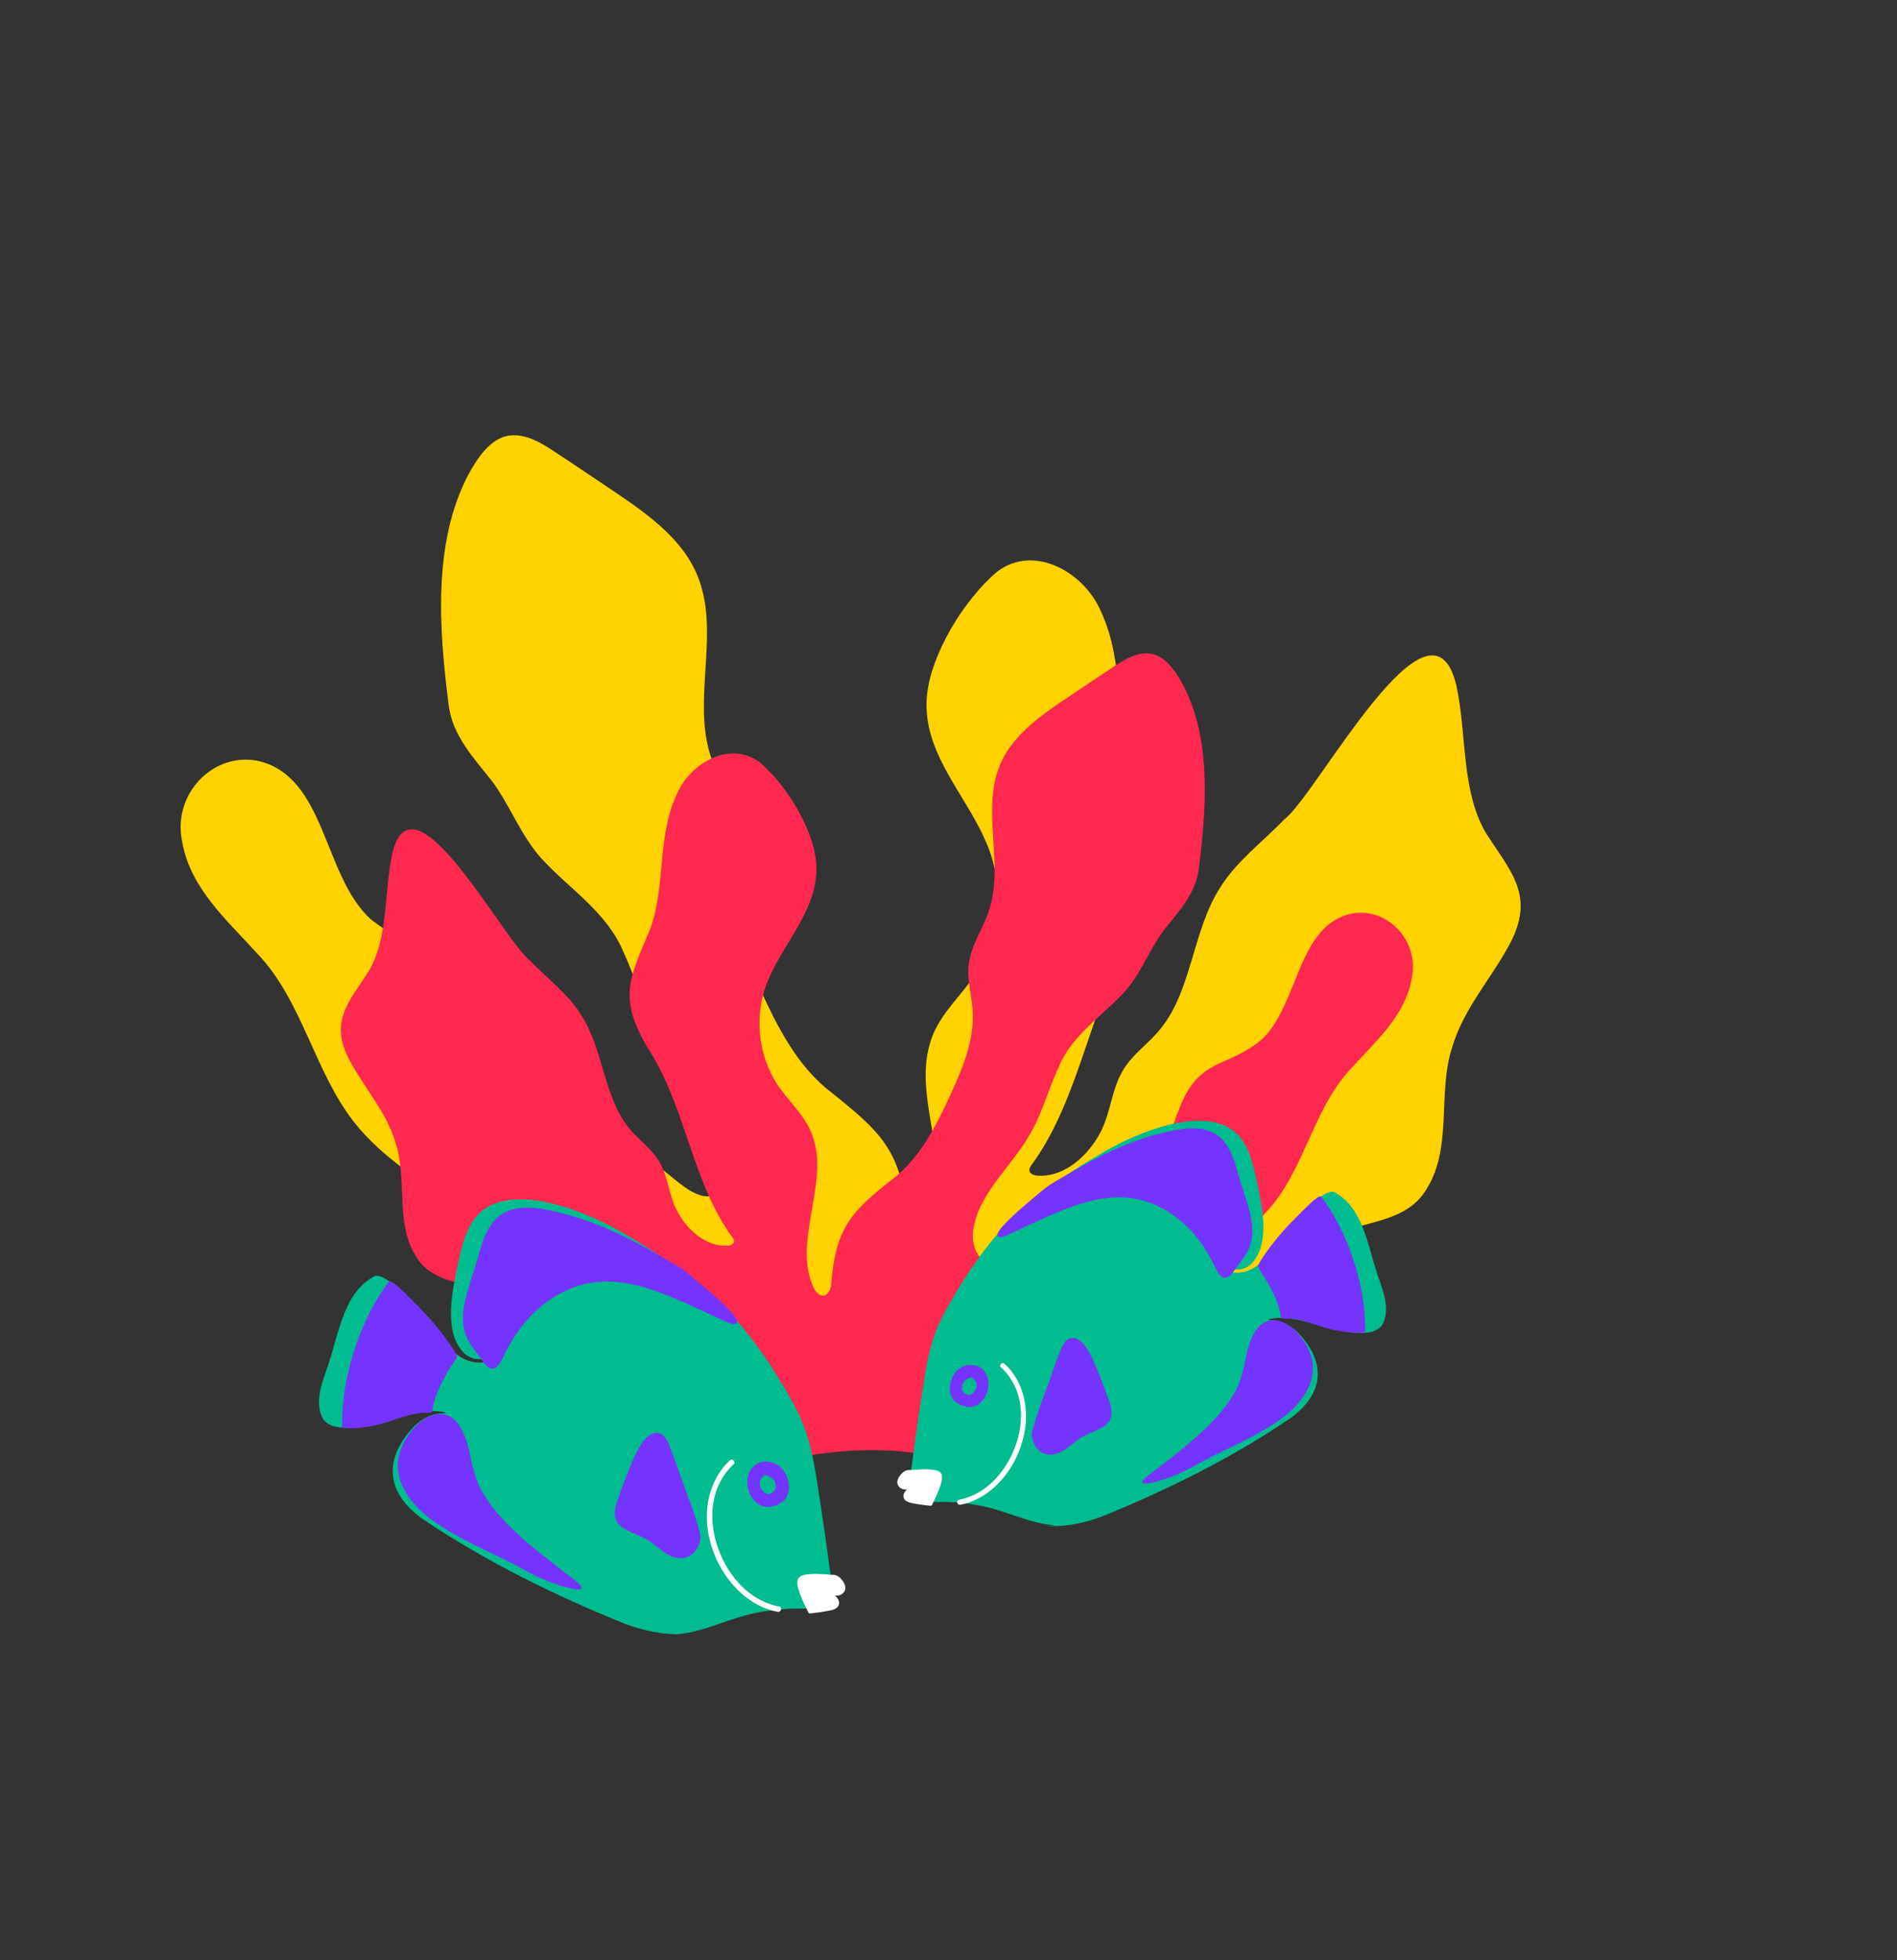
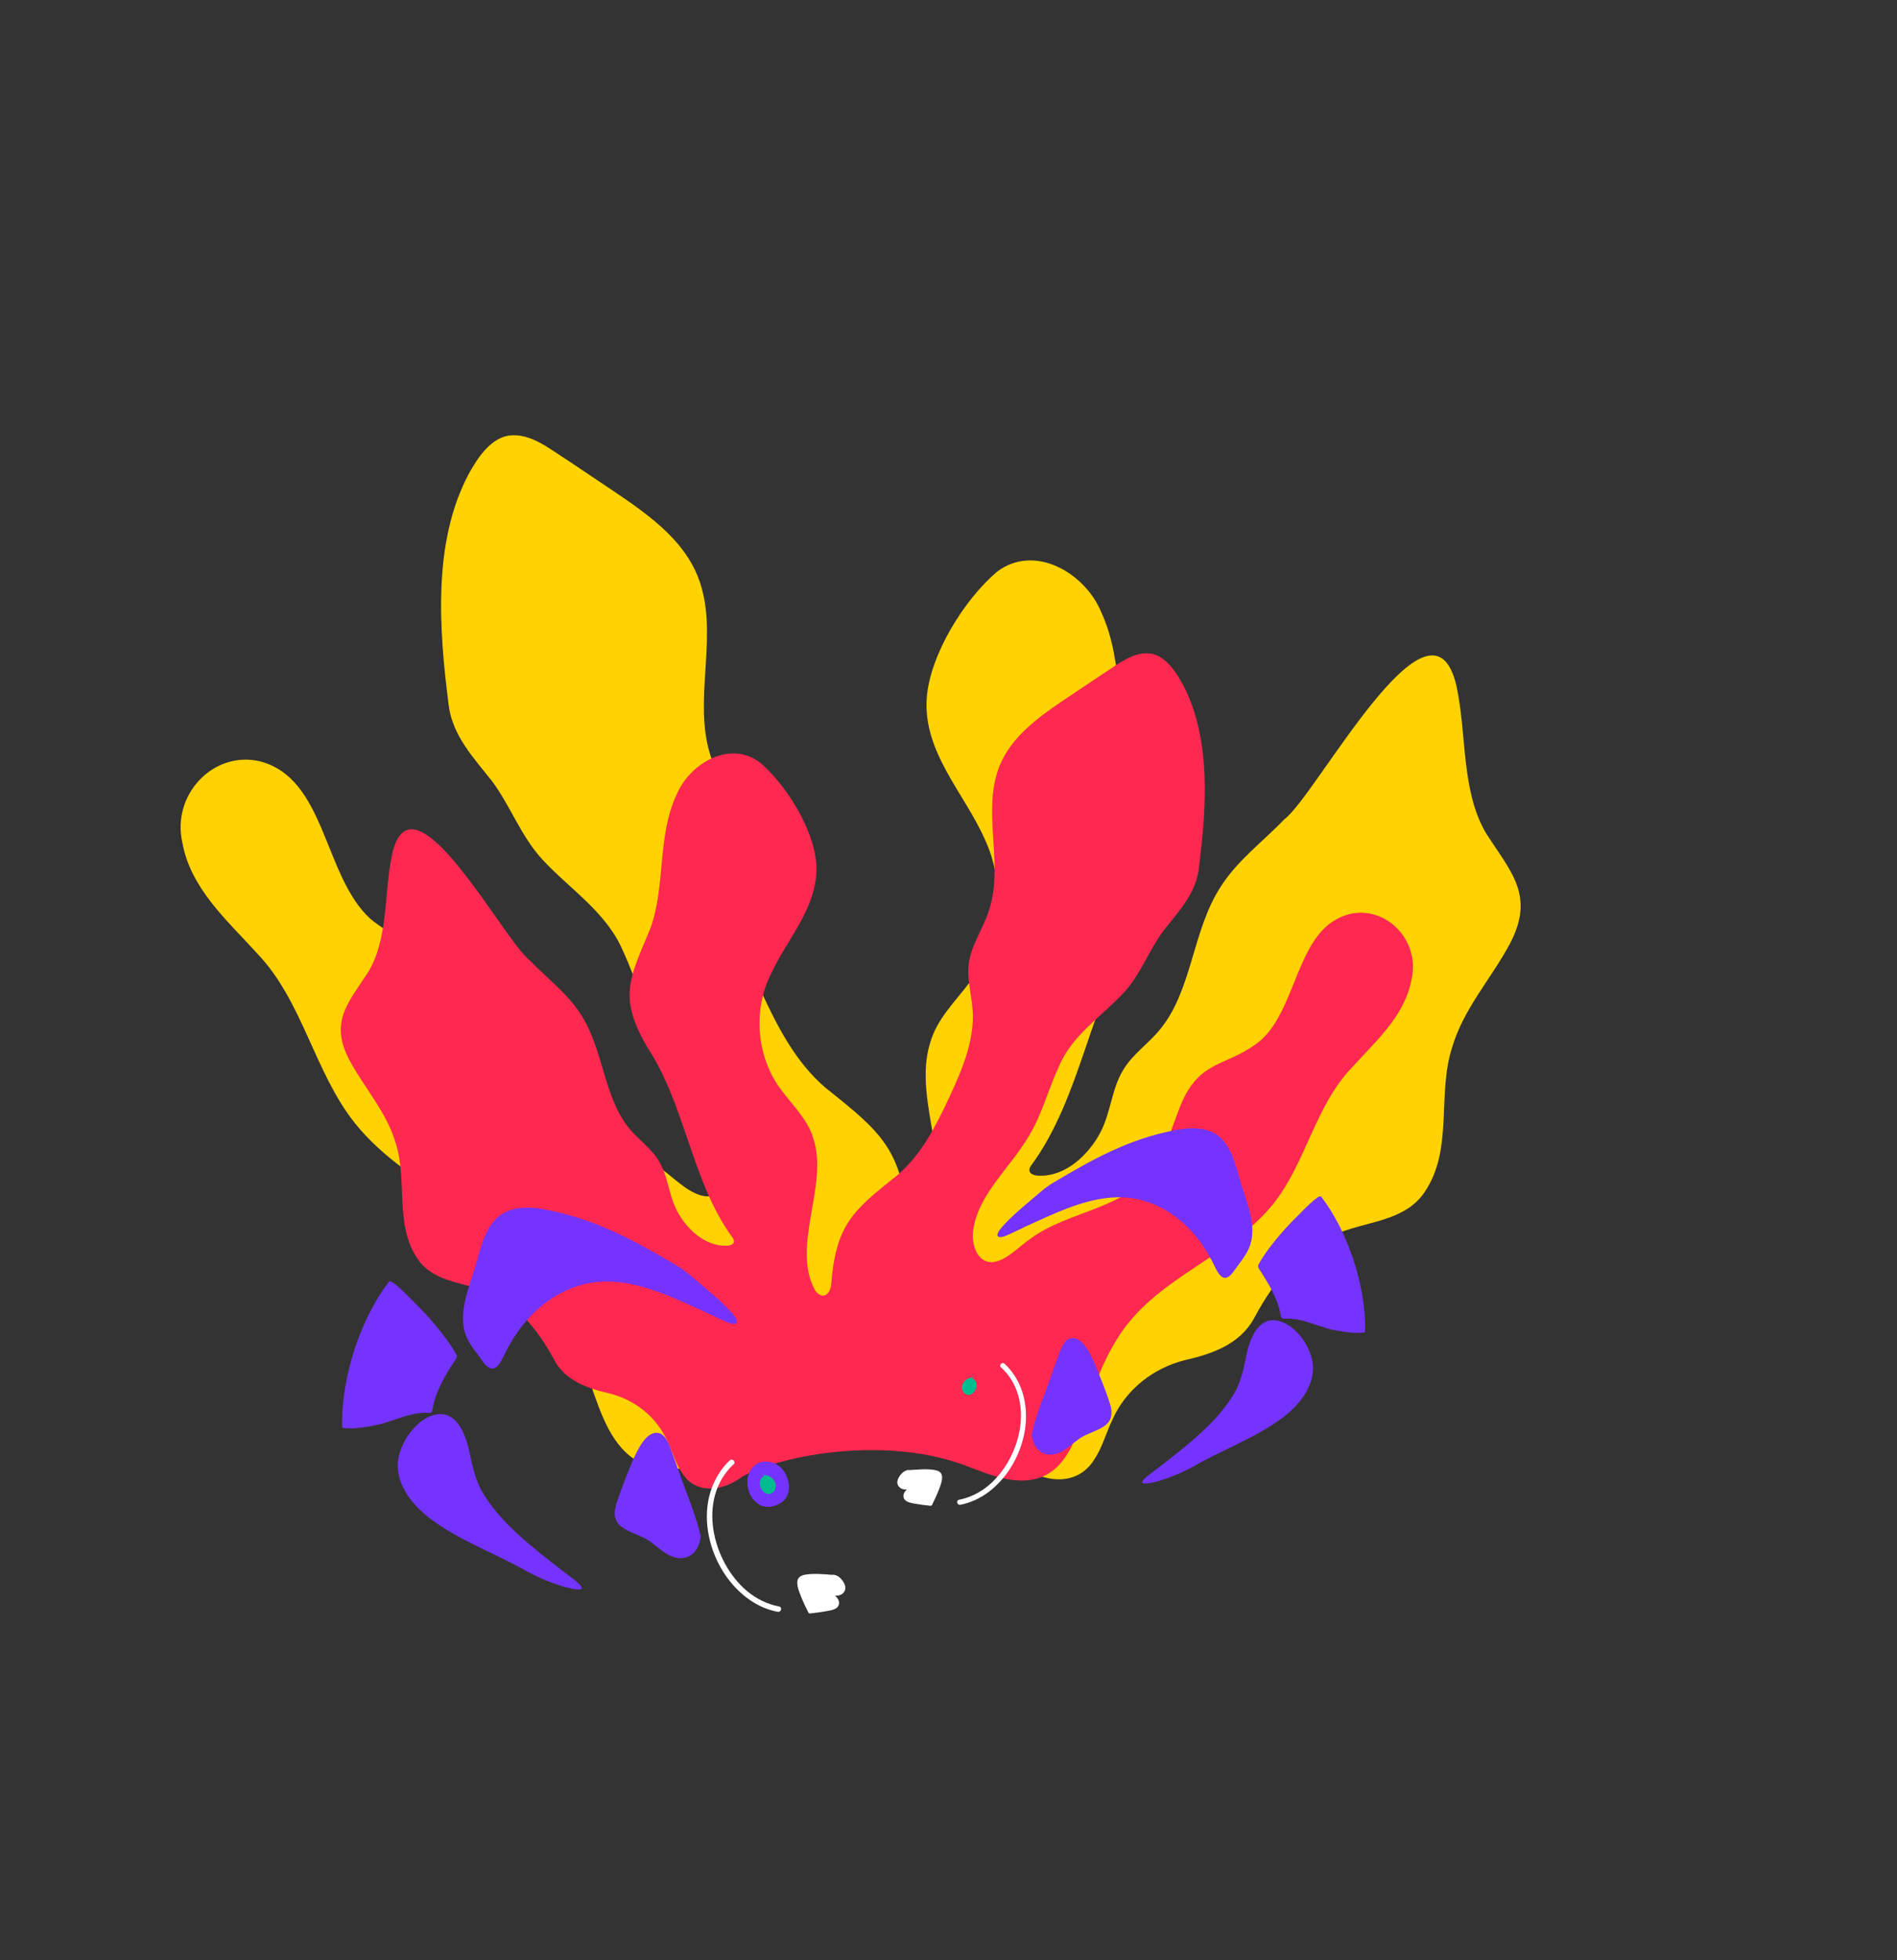
<svg xmlns="http://www.w3.org/2000/svg" id="Layer_2" data-name="Layer 2" viewBox="0 0 117.88 121.75">
  <rect x="0" y="0" width="117.88" height="121.75" fill="#333333" stroke="none" />
  <defs>
    <style>
      .cls-1 {
        clip-path: url(#clippath);
      }

      .cls-2 {
        fill: none;
      }

      .cls-2, .cls-3, .cls-4, .cls-5, .cls-6, .cls-7 {
        stroke-width: 0px;
      }

      .cls-8 {
        clip-path: url(#clippath-3);
      }

      .cls-9 {
        clip-path: url(#clippath-2);
      }

      .cls-10 {
        clip-path: url(#clippath-8);
      }

      .cls-11 {
        clip-path: url(#clippath-6);
      }

      .cls-12 {
        clip-path: url(#clippath-5);
      }

      .cls-3 {
        fill: #7533ff;
      }

      .cls-4 {
        fill: #fff;
      }

      .cls-5 {
        fill: #ffd200;
      }

      .cls-6 {
        fill: #ff2850;
      }

      .cls-7 {
        fill: #00bc8e;
      }
    </style>
    <clipPath id="clippath">
      <rect class="cls-2" width="117.88" height="121.75" />
    </clipPath>
    <clipPath id="clippath-2">
      <rect class="cls-2" width="117.88" height="121.75" />
    </clipPath>
    <clipPath id="clippath-3">
      <rect class="cls-2" x="44.11" y="56.1" width="52.09" height="53.8" transform="translate(-.23 .19) rotate(-.16)" />
    </clipPath>
    <clipPath id="clippath-5">
      <rect class="cls-2" x="44.11" y="56.1" width="52.09" height="53.8" transform="translate(-.23 .19) rotate(-.16)" />
    </clipPath>
    <clipPath id="clippath-6">
      <rect class="cls-2" x="9.02" y="59.97" width="56.02" height="57.86" />
    </clipPath>
    <clipPath id="clippath-8">
      <rect class="cls-2" x="9.02" y="59.97" width="56.02" height="57.86" />
    </clipPath>
  </defs>
  <g id="LANDMARKS">
    <g class="cls-1">
      <g class="cls-9">
        <path class="cls-5" d="M63.3,90.96c1.44,1.11,3.59,1.46,4.69-.29.5-.74.74-1.66,1.13-2.47.84-1.91,2.58-3.24,4.53-3.72,1.66-.38,3.37-.96,4.27-2.58,1.3-2.44,3.08-4.65,5.76-5.49,1.69-.57,3.73-.72,4.83-2.34,1.82-2.63.78-6.1,1.72-8.99.7-2.4,2.41-4.26,3.57-6.41,1.62-3.04.1-4.48-1.48-6.95-1.53-2.65-1.16-6.04-1.81-9.09-1.57-6.87-8.71,6.8-10.71,8.27-1.34,1.4-2.95,2.57-3.99,4.25-1.7,2.65-1.74,6.32-3.66,8.71-.72.93-1.76,1.59-2.36,2.61-.7,1.14-.77,2.64-1.4,3.85-.74,1.42-2.18,2.76-3.81,2.71-.37,0-.8-.16-.53-.6,3.19-4.3,3.65-10.26,6.64-14.8,2.32-3.94,1.36-5.39-.24-9.25-1.18-3.31-.52-7.12-2.02-10.36-1.02-2.46-4.17-4.27-6.48-2.5-2.03,1.72-4.15,5.13-4.36,7.81-.25,3.38,2.33,5.92,3.6,8.79,1.34,2.83.99,6.37-.9,8.85-.9,1.22-2.07,2.3-2.49,3.81-1.15,3.64,1.76,8.29-.11,11.73-.49.72-1.09.43-1.24-.34-.37-4.77-1.65-5.81-5.15-8.6-1.85-1.58-2.99-3.79-4.02-6.03-1.08-2.33-2.15-4.83-1.77-7.4.13-.99.38-2,.23-3-.21-1.54-1.2-2.84-1.62-4.31-1-3.24.39-6.99-.5-10.24-.74-2.84-3.25-4.57-5.56-6.13-.92-.62-1.84-1.23-2.76-1.85-1.12-.7-2.33-1.75-3.7-1.55-1.12.18-1.92,1.37-2.48,2.39-2.23,4.22-1.85,9.56-1.24,14.34.24,1.93,1.58,3.31,2.71,4.75,1.13,1.53,1.79,3.4,3.08,4.81,1.73,1.89,4.04,3.3,5.07,5.78.82,1.76,1.3,3.69,2.31,5.36,1.41,2.42,3.82,4.43,4.3,7.1.31,1.3-.31,3.11-1.84,2.65-.94-.3-1.72-1.16-2.54-1.73-3.07-2.28-7.66-2.28-9.76-5.72-.82-1.3-1.22-2.84-1.78-4.26-1.53-4.14-3.75-3.25-6.42-5.46-2.93-2.69-2.75-8.76-6.9-9.79-2.86-.64-5.45,2.08-4.78,5.05.51,2.86,2.79,4.84,4.62,6.86,2.86,2.96,3.57,7.39,6.1,10.57,3.39,4.24,9.33,5.78,12.18,10.57,1.11,1.78,1.82,3.78,2.51,5.76.61,1.75,1.29,3.83,2.97,4.72,1.99,1.04,4.29.03,6.22-.7,6.05-2.3,14.1-.96,17.4.83" />
        <path class="cls-6" d="M46.13,91.72c-1.16.88-2.87,1.17-3.75-.23-.4-.59-.6-1.33-.91-1.97-.67-1.53-2.06-2.59-3.62-2.97-1.33-.31-2.7-.77-3.41-2.07-1.04-1.96-2.47-3.72-4.61-4.39-1.35-.46-2.98-.57-3.87-1.88-1.46-2.1-.62-4.88-1.37-7.2-.56-1.92-1.93-3.41-2.86-5.13-1.29-2.43-.08-3.59,1.19-5.56,1.23-2.12.93-4.83,1.45-7.27,1.25-5.5,6.96,5.44,8.57,6.62,1.07,1.12,2.36,2.06,3.19,3.4,1.36,2.12,1.39,5.06,2.93,6.97.58.74,1.41,1.27,1.89,2.09.56.91.61,2.11,1.12,3.08.59,1.14,1.74,2.2,3.05,2.17.3,0,.64-.12.42-.48-2.55-3.44-2.92-8.21-5.31-11.84-1.85-3.15-1.09-4.32.19-7.4.95-2.65.41-5.7,1.62-8.29.82-1.97,3.34-3.42,5.19-2,1.62,1.37,3.32,4.11,3.49,6.24.2,2.7-1.86,4.73-2.88,7.03-1.07,2.26-.79,5.1.72,7.08.72.97,1.66,1.84,2,3.05.92,2.91-1.41,6.63.09,9.38.39.57.87.35.99-.27.3-3.82,1.32-4.65,4.12-6.88,1.48-1.26,2.39-3.04,3.22-4.82.87-1.87,1.72-3.87,1.41-5.92-.1-.79-.3-1.6-.19-2.4.17-1.23.96-2.27,1.3-3.45.8-2.59-.31-5.59.4-8.19.59-2.27,2.6-3.66,4.45-4.9.74-.5,1.47-.99,2.21-1.48.89-.56,1.86-1.4,2.96-1.24.89.15,1.54,1.1,1.98,1.91,1.78,3.38,1.48,7.65.99,11.47-.19,1.54-1.26,2.65-2.17,3.8-.91,1.22-1.43,2.72-2.46,3.85-1.39,1.51-3.23,2.64-4.06,4.62-.66,1.41-1.04,2.95-1.85,4.29-1.13,1.94-3.06,3.55-3.44,5.68-.24,1.04.25,2.49,1.47,2.12.75-.24,1.38-.93,2.03-1.38,2.46-1.83,6.13-1.82,7.81-4.58.65-1.04.97-2.27,1.42-3.41,1.22-3.31,3-2.6,5.13-4.37,2.34-2.15,2.2-7.01,5.52-7.83,2.28-.51,4.36,1.67,3.83,4.04-.41,2.29-2.24,3.87-3.7,5.49-2.29,2.37-2.86,5.91-4.88,8.46-2.71,3.39-7.46,4.62-9.75,8.46-.89,1.42-1.46,3.02-2,4.61-.49,1.4-1.03,3.06-2.37,3.78-1.59.83-3.44.03-4.98-.56-4.84-1.84-11.28-.76-13.92.67" />
      </g>
    </g>
    <g class="cls-8">
      <g class="cls-12">
-         <path class="cls-7" d="M65.6,94.75c-1.7-.1-3.26-1.02-4.95-1.27-.83-.15-1.67-.21-2.51-.18-.13,0-.25-.02-.24-.14.18-.33.5-.65.58-1.05.1-.41-.21-.74-.6-.76-.4-.05-.81.05-1.2.07-.14-.04-.03-.24-.03-.34.2-1.55.42-3.09.66-4.64.18-1.19.36-2.38.76-3.51.2-.56.45-1.09.73-1.6,1.12-2,2.4-3.95,4.02-5.56,1.74-1.72,3.8-3.08,5.9-4.29,1.99-1.14,6.03-2.83,8.03-1.16.79.69,1.06,1.78,1.29,2.78.34,1.6.98,4.13-.3,5.42-.17.15-.37.26-.59.31-.15.05-.34,0-.48.06-.08.04-.09.12-.03.15,1.02.12,1.8-.57,2.38-1.37.67-.87,2.82-3.7,3.83-3.65,1.82.91,2.11,3.25,2.71,5.03.33,1.02.9,2.24.32,3.27-.84,1.1-3.58,0-4.72-.23-.77-.17-1.56-.33-2.32-.15-.02.02,0,.03.03.04.06.02.17.02.24.03.59.03,1.14.36,1.59.81,1.77,1.88,1.53,3.82-.55,5.3-3.65,2.47-7.63,4.44-11.7,6.09-1.08.4-2.23.64-3.38.58" />
        <path class="cls-4" d="M57.82,93.37c-.38-.04-.76-.09-1.13-.16-.09-.02-.18-.04-.25-.09-.07-.05-.13-.14-.11-.24.01-.06.05-.11.09-.15.17-.19.39-.33.63-.41.16-.06.36-.11.42-.28-.31.12-.62.21-.94.28-.11.02-.23.05-.35.02s-.22-.12-.23-.24c0-.07.02-.14.05-.2.11-.23.32-.45.57-.42,0,0,1.53-.16,1.79.11s-.53,1.79-.53,1.79" />
        <path class="cls-4" d="M57.82,93.21c-.27-.03-.55-.07-.82-.11-.13-.02-.26-.04-.38-.07-.04-.01-.13-.04-.14-.09,0-.04.03-.08.06-.1.16-.17.37-.29.59-.37.18-.06.39-.14.47-.34.05-.11-.03-.29-.18-.24-.33.13-.69.26-1.05.3-.11.01-.31,0-.26-.17.04-.14.16-.29.28-.35.09-.04.23-.04.33-.04.17-.01.33-.02.5-.03.2,0,.41,0,.61,0,.08,0,.15.01.22.03.07.01.14.03.18.06.03.02-.02,0,0,0,.02,0,0,.03,0,0,0,.03,0-.03,0,0,0,.01,0,.03,0,.04,0-.03,0,.05,0,.07,0,.04,0,.06-.02.11-.04.19-.1.37-.17.55-.11.28-.24.56-.38.83-.1.18.17.35.27.16.15-.3.29-.6.41-.91.11-.29.37-.89.04-1.12-.16-.11-.37-.12-.55-.14-.23-.02-.47-.02-.71,0-.17,0-.35.02-.52.03-.05,0-.1,0-.15,0-.17.01-.32.11-.44.24-.13.14-.26.35-.25.55.01.2.17.35.35.4.22.06.47-.02.69-.08.23-.06.46-.13.68-.22-.06-.08-.12-.16-.18-.24-.04.1-.14.14-.24.17-.13.05-.26.09-.38.16-.21.12-.55.35-.54.64.01.34.39.41.64.46.34.06.68.11,1.02.14.2.02.2-.3,0-.32" />
-         <path class="cls-3" d="M60.47,84.8c-.31-.06-.65.04-.9.24-.25.2-.42.5-.5.82-.08.31-.07.66.08.94.15.28.43.45.73.54.17.05.34.07.51.05.47-.07.84-.5.97-.97.11-.39.08-.84-.14-1.17-.22-.34-.64-.54-1.02-.44" />
        <path class="cls-7" d="M60.54,85.55c-.21,0-.43.06-.58.21-.15.15-.23.39-.16.59.07.21.3.35.5.28.08-.03.14-.08.2-.14.11-.12.19-.28.19-.45,0-.17-.09-.34-.25-.41s-.35,0-.42.15" />
        <path class="cls-4" d="M62.2,84.93c2.15,1.97,1.26,5.63-.76,7.33-.54.45-1.17.77-1.85.9-.2.04-.11.35.08.31,1.3-.24,2.4-1.15,3.12-2.28.81-1.27,1.19-2.91.83-4.4-.19-.79-.6-1.54-1.2-2.08-.15-.14-.37.09-.22.23" />
        <path class="cls-3" d="M64.06,89.33c.27-1.4.87-2.71,1.32-4.05.15-.42.3-.84.46-1.25.14-.38.32-.76.6-.88.8-.28,1.35,1.04,1.62,1.64.32.78.64,1.56.9,2.36.56,1.7-1.13,1.57-2.06,2.34-.41.3-.8.69-1.29.82-.84.22-1.4-.35-1.5-1.18" />
        <path class="cls-3" d="M79.65,81.88s-.05-.08-.06-.13c-.1-.66-.4-1.34-.74-1.94-.2-.35-.41-.68-.61-.99-.05-.08-.08-.18-.04-.27.45-.84,1.47-2.09,2.4-2.99.3-.29,1.29-1.36,1.49-1.24,1.57,2.02,2.78,5.39,2.74,8.3,0,.07,0,.14-.08.15-.64.08-1.35-.06-2.03-.19-1.06-.27-1.85-.72-2.89-.67-.06,0-.13,0-.18-.03h-.01Z" />
        <path class="cls-3" d="M62.29,76.19c.57-.66,1.52-1.43,2.26-2.06.38-.32.56-.46.92-.68,2.55-1.52,4.69-2.67,7.36-3.21,1.1-.24,2.45-.32,3.23.66.66.82.81,1.93,1.15,2.9.39,1.24.98,2.7.3,3.94-.17.33-.41.63-.63.93-.23.29-.38.62-.7.7-.31.07-.56-.41-.69-.69-.25-.52-.54-1.03-.87-1.49-.62-.85-1.4-1.59-2.31-2.09-.67-.37-1.41-.62-2.17-.7-2.02-.21-4,.69-5.85,1.53-.59.26-1.16.56-1.76.82-.64.26-.71-.04-.26-.54h.01Z" />
        <path class="cls-3" d="M70.99,92.09c.03.07.21.08.48.03.78-.14,1.86-.58,2.63-1,1.85-1.07,3.91-1.79,5.63-3.08,1.08-.82,2.12-2.12,1.8-3.59-.23-1.05-1.18-2.3-2.26-2.44-1.26-.12-1.7,1.46-1.89,2.51-.13.64-.29,1.26-.58,1.84-1.04,1.92-3.09,3.46-4.79,4.79-.23.17-.51.38-.71.54-.23.19-.35.33-.32.41" />
      </g>
    </g>
    <g class="cls-11">
      <g class="cls-10">
-         <path class="cls-7" d="M41.96,101.52c1.83-.11,3.5-1.11,5.32-1.39.89-.16,1.8-.23,2.7-.21.14,0,.27-.02.26-.15-.2-.36-.54-.69-.63-1.12-.11-.44.22-.8.64-.82.43-.06.87.05,1.29.07.15-.05.03-.25.03-.37-.22-1.66-.46-3.33-.72-4.99-.2-1.28-.39-2.56-.83-3.77-.22-.6-.49-1.17-.79-1.72-1.21-2.15-2.6-4.24-4.34-5.97-1.88-1.85-4.1-3.3-6.36-4.6-2.14-1.22-6.49-3.03-8.64-1.22-.84.75-1.14,1.91-1.38,2.99-.36,1.72-1.04,4.45.34,5.82.18.16.4.28.63.33.16.05.36,0,.51.06.08.05.09.13.03.16-1.1.13-1.93-.61-2.56-1.47-.72-.93-3.04-3.97-4.13-3.91-1.95.98-2.26,3.51-2.9,5.42-.35,1.1-.97,2.41-.34,3.51.91,1.18,3.85,0,5.08-.27.82-.19,1.68-.36,2.5-.17.02.02,0,.03-.04.04-.06.02-.18.03-.26.03-.64.03-1.23.39-1.7.87-1.9,2.03-1.63,4.12.6,5.69,3.94,2.65,8.22,4.75,12.6,6.52,1.16.42,2.4.69,3.63.62" />
        <path class="cls-4" d="M50.32,100.01c.41-.04.81-.1,1.22-.18.1-.02.19-.04.27-.09.08-.06.14-.16.12-.25-.01-.06-.06-.12-.1-.16-.19-.2-.42-.35-.67-.44-.18-.06-.39-.12-.46-.3.33.12.67.22,1.01.3.12.03.25.05.37.02s.24-.13.25-.26c0-.07-.02-.15-.05-.21-.12-.25-.35-.49-.61-.45,0,0-1.64-.17-1.92.12s.58,1.92.58,1.92" />
        <path class="cls-4" d="M50.32,99.84c.3-.03.59-.07.88-.12.14-.02.28-.04.41-.08.04-.01.14-.04.15-.1,0-.05-.04-.08-.06-.11-.18-.19-.39-.31-.63-.4-.2-.07-.42-.15-.51-.36-.05-.12.04-.31.19-.25.36.13.75.27,1.13.32.12.01.33,0,.28-.18-.04-.15-.17-.31-.3-.37-.09-.05-.24-.04-.35-.05-.18-.01-.36-.02-.54-.03-.22,0-.44,0-.65.01-.08,0-.16.02-.24.03-.08.02-.15.03-.2.07-.03.02.02,0,0,0-.03,0,0,.03,0,0,0,.04,0-.03,0,0,0,.01,0,.03,0,.04,0-.03,0,.06,0,.07,0,.04,0,.07.02.12.04.2.11.4.19.59.12.3.26.6.41.89.1.2-.19.37-.29.18-.17-.32-.32-.65-.45-.98-.12-.31-.4-.95-.04-1.2.17-.12.4-.13.59-.15.25-.02.51-.02.76,0,.19,0,.37.02.56.04.05,0,.11,0,.16,0,.18.01.35.11.47.25.14.15.28.37.27.59-.01.21-.18.38-.37.43-.24.07-.51-.02-.74-.08-.25-.06-.49-.14-.73-.23.06-.09.13-.17.19-.26.05.11.15.15.26.19.14.05.28.1.41.17.23.13.6.38.59.69-.01.37-.41.44-.69.49-.36.07-.73.12-1.09.16-.21.02-.21-.32,0-.35" />
        <path class="cls-3" d="M47.45,90.81c.34-.06.7.04.97.26.27.22.46.54.55.88.09.33.08.71-.08,1.01-.16.3-.47.49-.78.58-.18.05-.37.08-.55.05-.51-.07-.91-.53-1.05-1.04-.12-.42-.09-.9.15-1.26.23-.36.69-.59,1.1-.48" />
        <path class="cls-7" d="M47.37,91.62c.23,0,.46.06.63.22.17.16.25.42.18.64-.07.22-.32.38-.54.3-.08-.03-.16-.08-.22-.15-.12-.13-.21-.3-.21-.49,0-.18.1-.37.26-.44s.38,0,.45.16" />
        <path class="cls-4" d="M45.59,90.95c-2.3,2.13-1.34,6.06.83,7.88.58.48,1.26.82,2,.96.21.04.12.37-.09.33-1.4-.26-2.58-1.23-3.36-2.44-.87-1.36-1.29-3.12-.9-4.73.21-.85.64-1.65,1.28-2.24.16-.15.4.1.24.25" />
        <path class="cls-3" d="M43.59,95.68c-.29-1.5-.94-2.91-1.43-4.35-.16-.45-.32-.9-.49-1.35-.15-.41-.35-.82-.65-.94-.86-.29-1.44,1.12-1.74,1.77-.35.84-.68,1.68-.96,2.54-.6,1.83,1.22,1.68,2.22,2.51.45.33.86.74,1.39.88.9.23,1.5-.38,1.61-1.28" />
        <path class="cls-3" d="M26.81,87.72s.05-.09.06-.14c.1-.71.43-1.45.79-2.09.21-.38.44-.74.66-1.06.06-.09.09-.19.04-.29-.49-.9-1.59-2.24-2.58-3.21-.32-.31-1.39-1.46-1.6-1.33-1.69,2.18-2.97,5.8-2.92,8.94,0,.08,0,.15.08.16.69.08,1.46-.06,2.18-.21,1.14-.29,1.99-.78,3.1-.73.06,0,.14,0,.19-.03h.01Z" />
        <path class="cls-3" d="M45.47,81.55c-.62-.71-1.64-1.54-2.43-2.21-.41-.34-.6-.5-.99-.73-2.74-1.63-5.06-2.85-7.92-3.43-1.18-.26-2.64-.34-3.48.72-.71.88-.87,2.08-1.23,3.13-.41,1.34-1.05,2.9-.32,4.24.19.36.44.67.68.99.24.31.41.67.76.75.33.07.6-.44.74-.74.27-.56.57-1.1.94-1.61.66-.92,1.5-1.71,2.48-2.26.72-.4,1.52-.67,2.33-.76,2.17-.24,4.31.73,6.29,1.63.64.28,1.25.6,1.89.87.69.27.76-.05.28-.58v-.02Z" />
        <path class="cls-3" d="M36.15,98.67c-.04.07-.22.08-.52.03-.84-.15-2.01-.62-2.84-1.07-1.99-1.14-4.21-1.91-6.06-3.3-1.16-.88-2.29-2.28-1.95-3.86.24-1.13,1.27-2.48,2.42-2.63,1.35-.13,1.83,1.57,2.04,2.69.15.68.32,1.36.63,1.97,1.13,2.06,3.33,3.71,5.16,5.13.25.19.55.4.76.58.25.21.38.36.34.44" />
      </g>
    </g>
  </g>
</svg>